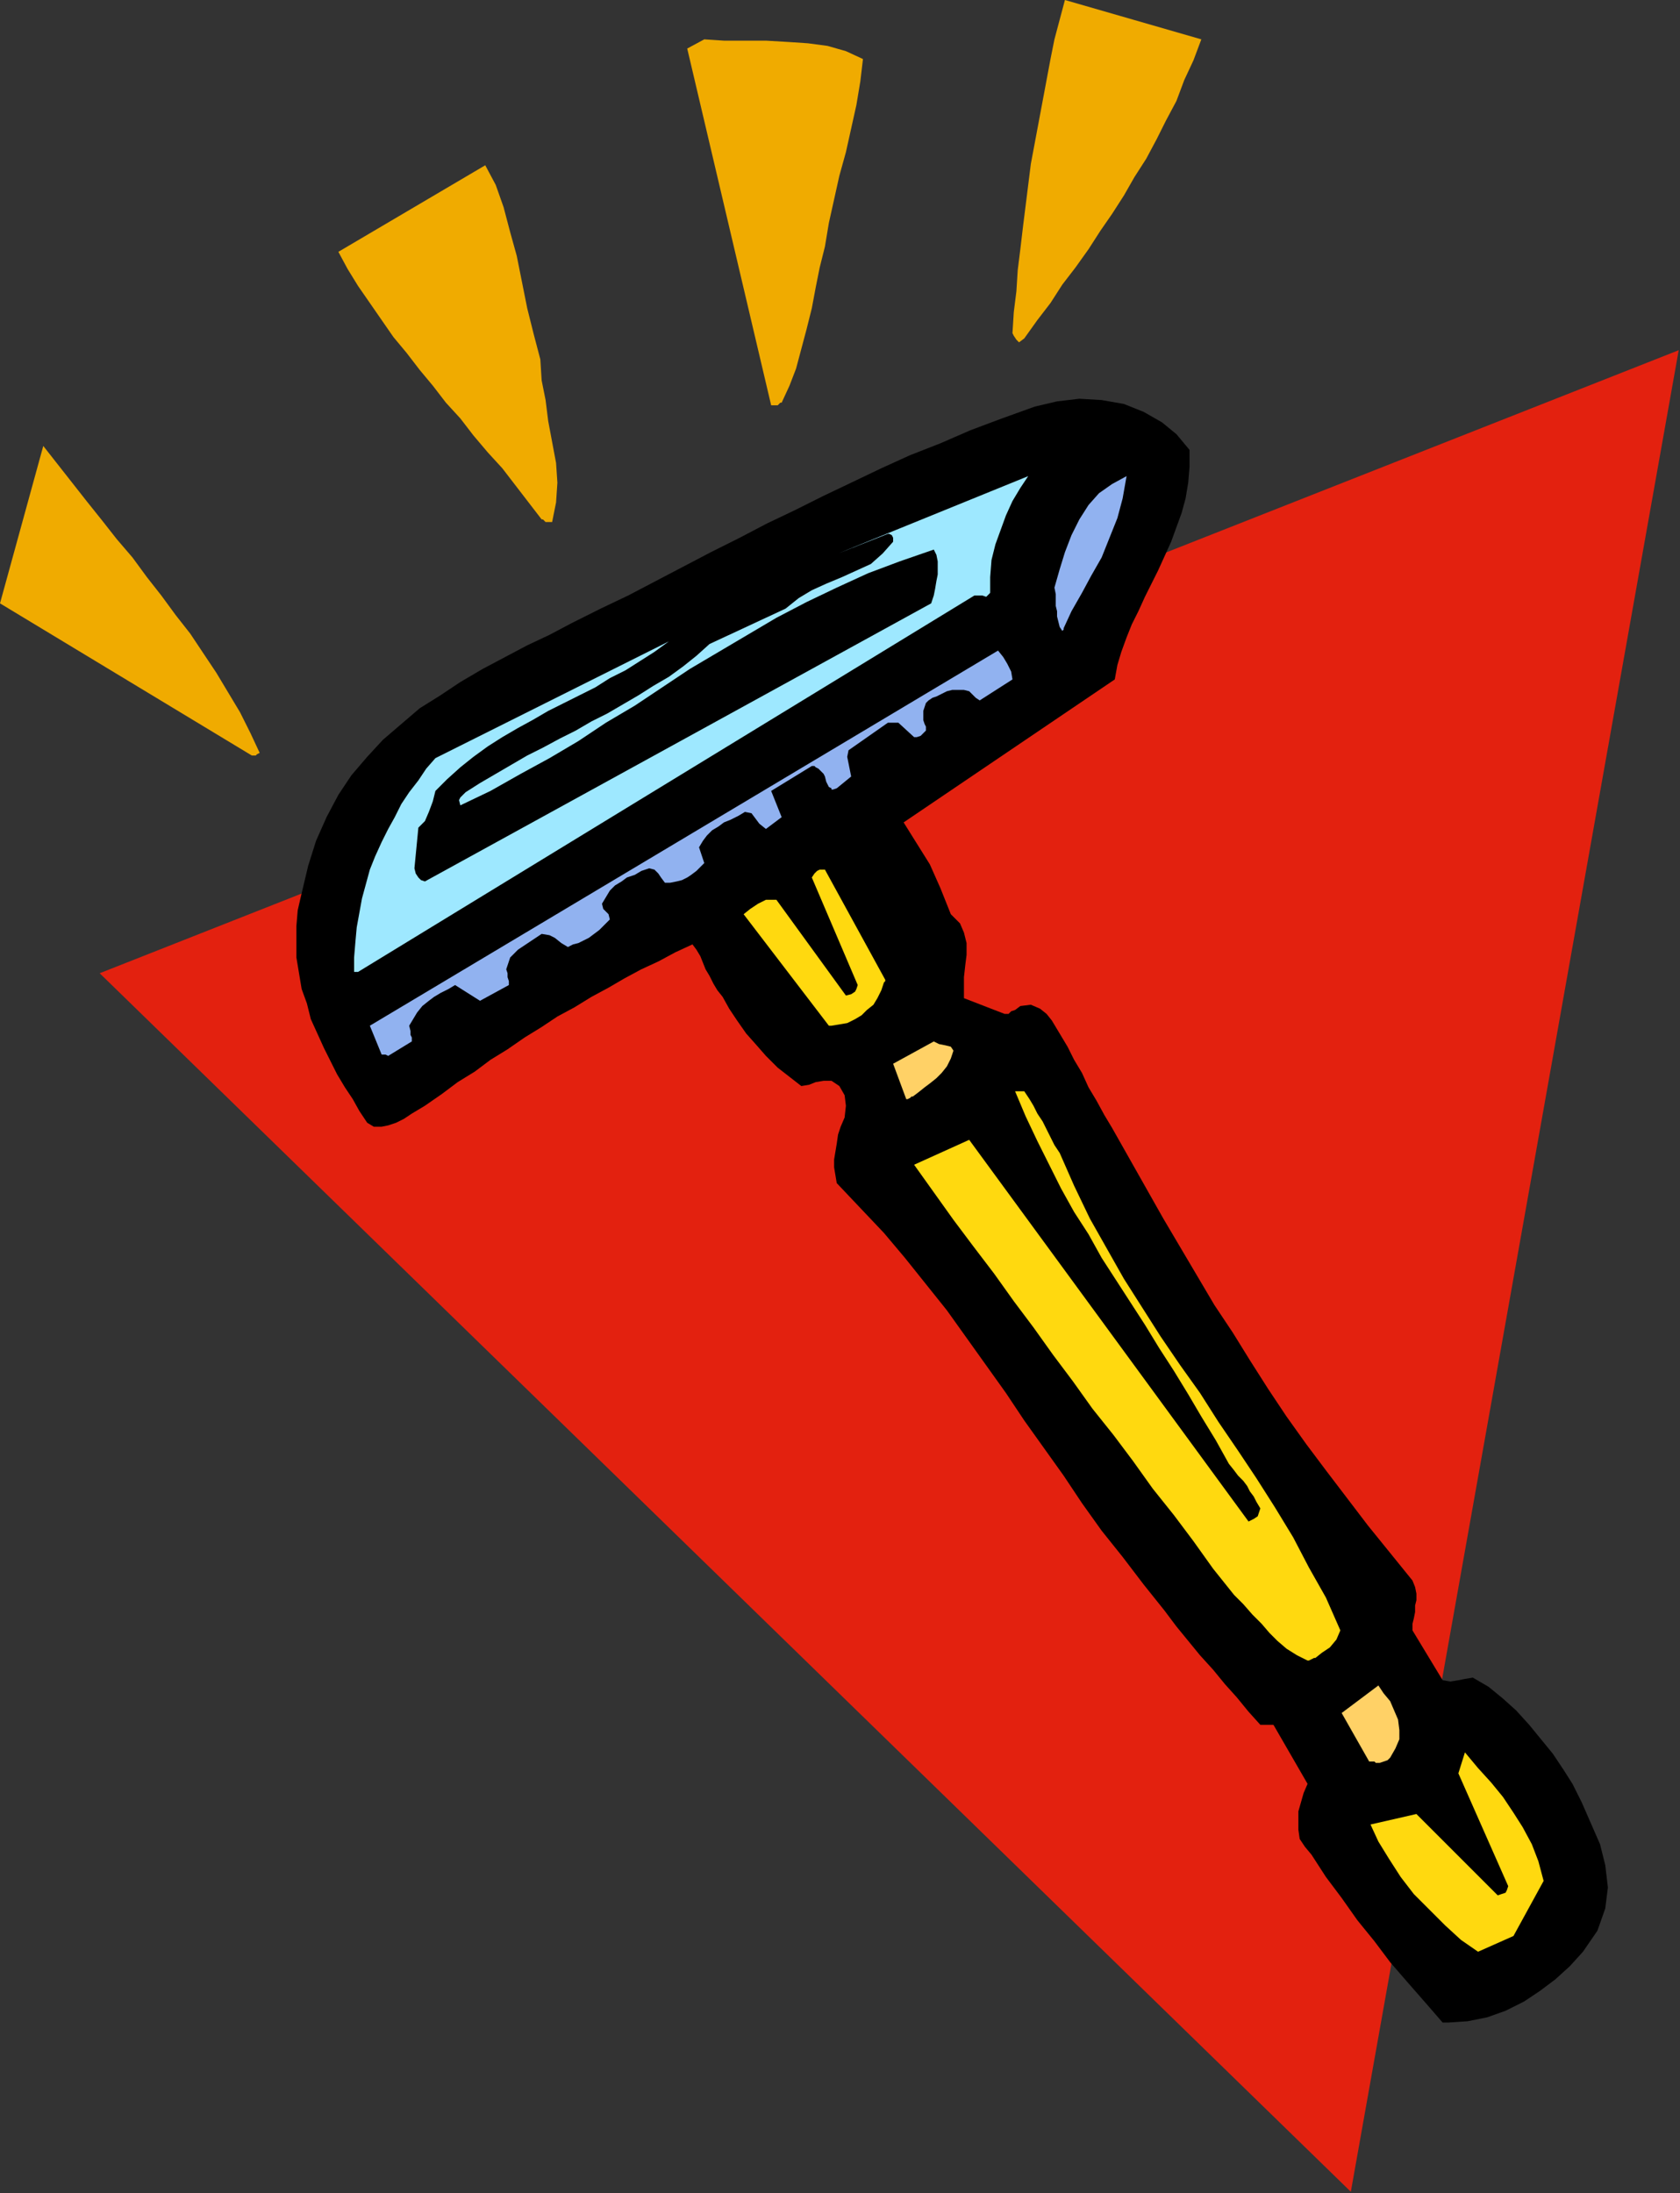
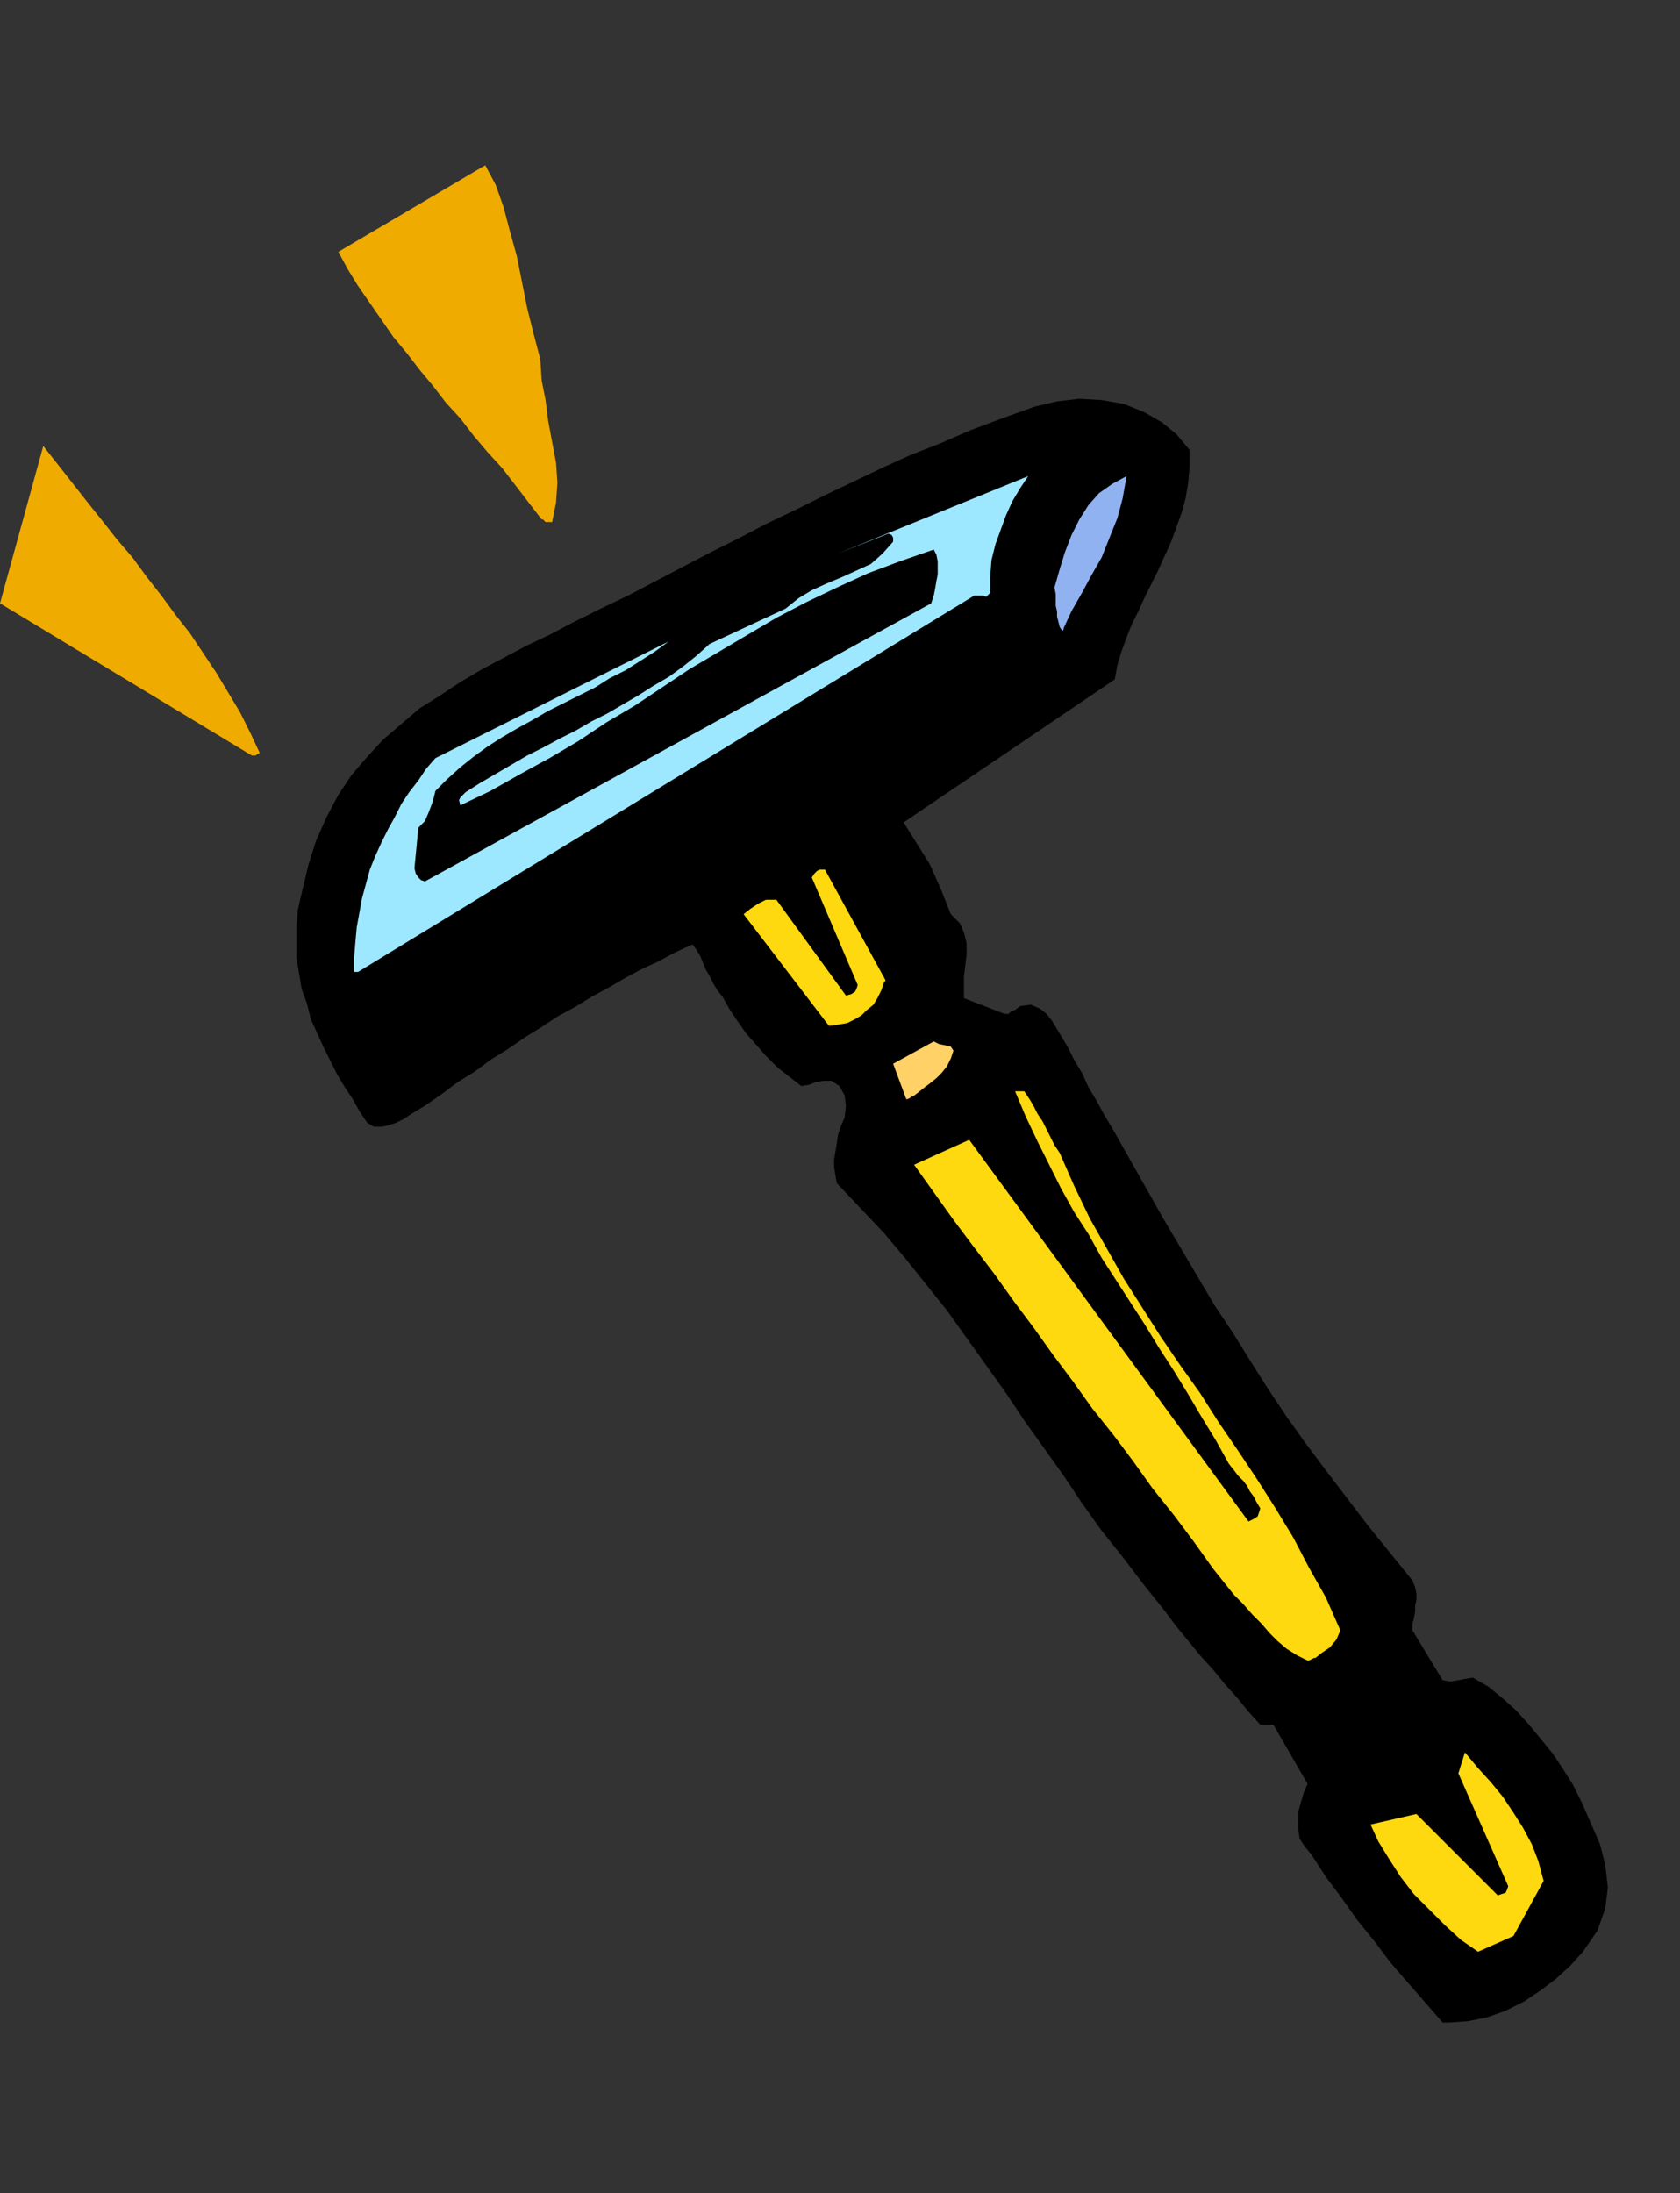
<svg xmlns="http://www.w3.org/2000/svg" xmlns:ns1="http://sodipodi.sourceforge.net/DTD/sodipodi-0.dtd" xmlns:ns2="http://www.inkscape.org/namespaces/inkscape" version="1.0" width="32.537mm" height="42.469mm" id="svg35" ns1:docname="FSA06993.WMF">
  <rect width="100%" height="100%" fill="#333333" stroke="none" />
  <ns1:namedview pagecolor="#ffffff" bordercolor="#666666" borderopacity="1" objecttolerance="10" gridtolerance="10" guidetolerance="10" ns2:pageopacity="0" ns2:pageshadow="2" ns2:window-width="640" ns2:window-height="480" id="namedview37" />
  <defs id="defs3">
    <pattern id="WMFhbasepattern" patternUnits="userSpaceOnUse" width="6" height="6" x="0" y="0" />
  </defs>
-   <path style="fill:#e3210f;fill-rule:evenodd;fill-opacity:1;stroke:none;" d="  M 7.296,71.232   L 122.88,25.632   L 98.88,160.416   L 7.296,71.232  z " id="path5" />
  <path style="fill:#000000;fill-rule:evenodd;fill-opacity:1;stroke:none;" d="  M 105.984,148.032   L 107.424,147.936   L 108.864,147.648   L 110.208,147.168   L 111.552,146.496   L 112.704,145.728   L 113.856,144.864   L 114.912,143.904   L 115.872,142.848   L 116.928,141.312   L 117.504,139.68   L 117.696,138.144   L 117.504,136.512   L 117.12,134.976   L 116.448,133.44   L 115.776,131.904   L 115.104,130.56   L 114.432,129.504   L 113.664,128.352   L 112.8,127.296   L 111.936,126.24   L 110.976,125.184   L 110.016,124.32   L 108.96,123.456   L 107.808,122.784   L 107.232,122.88   L 106.752,122.976   L 106.176,123.072   L 105.6,122.976   L 103.392,119.328   L 103.392,118.848   L 103.488,118.464   L 103.584,117.984   L 103.584,117.504   L 103.68,117.12   L 103.68,116.64   L 103.584,116.16   L 103.392,115.68   L 101.76,113.664   L 100.128,111.648   L 98.592,109.632   L 97.056,107.616   L 95.616,105.696   L 94.176,103.68   L 92.832,101.664   L 91.488,99.552   L 90.24,97.536   L 88.896,95.52   L 87.648,93.408   L 86.4,91.296   L 85.152,89.184   L 83.904,86.976   L 82.656,84.768   L 81.408,82.56   L 80.832,81.6   L 80.256,80.544   L 79.68,79.584   L 79.2,78.528   L 78.624,77.568   L 78.144,76.608   L 77.568,75.648   L 76.992,74.688   L 76.608,74.208   L 76.128,73.824   L 75.456,73.536   L 74.688,73.632   L 74.304,73.92   L 74.016,74.016   L 73.824,74.208   L 73.536,74.208   L 70.56,73.056   L 70.56,72.288   L 70.56,71.52   L 70.656,70.656   L 70.752,69.888   L 70.752,69.024   L 70.56,68.256   L 70.272,67.584   L 69.6,66.912   L 69.216,65.952   L 68.832,64.992   L 68.448,64.128   L 68.064,63.264   L 67.584,62.496   L 67.104,61.728   L 66.624,60.96   L 66.144,60.192   L 81.6,49.728   L 81.792,48.672   L 82.08,47.712   L 82.464,46.656   L 82.848,45.696   L 83.328,44.736   L 83.808,43.68   L 84.288,42.72   L 84.768,41.76   L 85.248,40.704   L 85.728,39.648   L 86.112,38.592   L 86.496,37.536   L 86.784,36.48   L 86.976,35.328   L 87.072,34.176   L 87.072,32.928   L 86.112,31.776   L 85.056,30.912   L 83.712,30.144   L 82.272,29.568   L 80.64,29.28   L 79.008,29.184   L 77.376,29.376   L 75.744,29.76   L 73.344,30.624   L 71.04,31.488   L 68.832,32.448   L 66.624,33.312   L 64.512,34.272   L 62.304,35.328   L 60.288,36.288   L 58.176,37.344   L 56.16,38.304   L 54.144,39.36   L 52.032,40.416   L 50.016,41.472   L 48,42.528   L 45.984,43.584   L 43.968,44.544   L 41.856,45.6   L 40.224,46.464   L 38.592,47.232   L 36.96,48.096   L 35.328,48.96   L 33.696,49.92   L 32.256,50.88   L 30.72,51.84   L 29.376,52.992   L 28.032,54.144   L 26.88,55.392   L 25.728,56.736   L 24.768,58.176   L 23.904,59.808   L 23.136,61.536   L 22.56,63.36   L 22.08,65.376   L 21.792,66.624   L 21.696,67.776   L 21.696,68.928   L 21.696,70.08   L 21.888,71.232   L 22.08,72.384   L 22.464,73.44   L 22.752,74.592   L 23.232,75.648   L 23.712,76.704   L 24.192,77.664   L 24.672,78.624   L 25.248,79.584   L 25.824,80.448   L 26.304,81.312   L 26.88,82.176   L 27.36,82.464   L 27.936,82.464   L 28.416,82.368   L 28.992,82.176   L 29.568,81.888   L 30.144,81.504   L 30.624,81.216   L 31.104,80.928   L 32.352,80.064   L 33.504,79.2   L 34.752,78.432   L 35.904,77.568   L 37.152,76.8   L 38.4,75.936   L 39.648,75.168   L 40.8,74.4   L 42.048,73.728   L 43.296,72.96   L 44.544,72.288   L 45.696,71.616   L 46.944,70.944   L 48.192,70.368   L 49.44,69.696   L 50.688,69.12   L 50.976,69.504   L 51.264,69.984   L 51.456,70.464   L 51.648,70.944   L 51.936,71.424   L 52.224,72   L 52.512,72.48   L 52.896,72.96   L 53.376,73.824   L 53.952,74.688   L 54.624,75.648   L 55.392,76.512   L 56.064,77.28   L 56.928,78.144   L 57.792,78.816   L 58.656,79.488   L 59.232,79.392   L 59.712,79.2   L 60.288,79.104   L 60.864,79.104   L 61.44,79.488   L 61.824,80.16   L 61.92,80.928   L 61.824,81.792   L 61.536,82.464   L 61.344,83.04   L 61.248,83.712   L 61.152,84.288   L 61.056,84.864   L 61.056,85.44   L 61.152,86.016   L 61.248,86.592   L 62.976,88.416   L 64.704,90.24   L 66.24,92.064   L 67.776,93.984   L 69.312,95.904   L 70.752,97.92   L 72.192,99.936   L 73.632,101.952   L 74.976,103.968   L 76.416,105.984   L 77.856,108   L 79.2,110.016   L 80.64,112.032   L 82.176,113.952   L 83.712,115.968   L 85.248,117.888   L 86.112,119.04   L 86.976,120.096   L 87.84,121.152   L 88.8,122.208   L 89.664,123.264   L 90.528,124.224   L 91.392,125.28   L 92.256,126.24   L 92.448,126.24   L 92.736,126.24   L 92.928,126.24   L 93.216,126.24   L 95.712,130.56   L 95.424,131.232   L 95.232,131.904   L 95.04,132.576   L 95.04,133.248   L 95.04,133.92   L 95.136,134.592   L 95.52,135.168   L 96,135.744   L 97.056,137.376   L 98.208,138.912   L 99.36,140.544   L 100.608,142.08   L 101.76,143.616   L 103.008,145.056   L 104.352,146.592   L 105.6,148.032   L 105.696,148.032   L 105.792,148.032   L 105.888,148.032   L 105.984,148.032  z " id="path7" />
  <path style="fill:#ffd90f;fill-rule:evenodd;fill-opacity:1;stroke:none;" d="  M 108.192,142.848   L 110.784,141.696   L 112.992,137.664   L 112.608,136.224   L 112.128,134.976   L 111.456,133.728   L 110.784,132.672   L 110.016,131.52   L 109.152,130.464   L 108.192,129.408   L 107.232,128.256   L 106.752,129.792   L 110.4,138.048   L 110.304,138.336   L 110.208,138.528   L 109.92,138.624   L 109.632,138.72   L 103.68,132.768   L 100.32,133.536   L 100.896,134.784   L 101.664,136.032   L 102.528,137.376   L 103.488,138.624   L 104.64,139.776   L 105.792,140.928   L 106.944,141.984   L 108.192,142.848  z " id="path9" />
-   <path style="fill:#ffd166;fill-rule:evenodd;fill-opacity:1;stroke:none;" d="  M 100.704,129.024   L 100.992,129.024   L 101.28,128.928   L 101.568,128.832   L 101.76,128.64   L 102.144,127.968   L 102.432,127.296   L 102.432,126.624   L 102.336,125.856   L 102.048,125.184   L 101.76,124.512   L 101.28,123.936   L 100.896,123.36   L 98.208,125.376   L 100.224,128.928   L 100.32,128.928   L 100.416,128.928   L 100.608,128.928   L 100.704,129.024  z " id="path11" />
  <path style="fill:#ffd90f;fill-rule:evenodd;fill-opacity:1;stroke:none;" d="  M 96.288,121.344   L 96.768,120.96   L 97.344,120.576   L 97.824,120   L 98.112,119.328   L 97.056,116.928   L 95.808,114.72   L 94.656,112.512   L 93.312,110.304   L 91.968,108.192   L 90.624,106.176   L 89.184,104.064   L 87.84,101.952   L 86.4,99.936   L 84.96,97.824   L 83.616,95.712   L 82.272,93.6   L 81.024,91.392   L 79.776,89.184   L 78.624,86.784   L 77.568,84.384   L 77.184,83.808   L 76.896,83.232   L 76.608,82.656   L 76.32,82.08   L 75.936,81.504   L 75.648,80.928   L 75.36,80.448   L 74.976,79.872   L 74.88,79.872   L 74.784,79.872   L 74.592,79.872   L 74.304,79.872   L 75.072,81.696   L 75.936,83.52   L 76.8,85.248   L 77.664,86.976   L 78.624,88.704   L 79.68,90.336   L 80.64,92.064   L 81.696,93.696   L 82.752,95.328   L 83.808,96.96   L 84.864,98.688   L 85.92,100.32   L 86.976,102.048   L 87.936,103.68   L 88.992,105.408   L 89.952,107.136   L 90.336,107.616   L 90.624,108   L 91.008,108.384   L 91.296,108.768   L 91.488,109.152   L 91.776,109.536   L 91.968,109.92   L 92.256,110.4   L 92.16,110.688   L 92.064,110.976   L 91.776,111.168   L 91.392,111.36   L 70.944,83.424   L 66.912,85.248   L 68.352,87.264   L 69.792,89.28   L 71.232,91.2   L 72.768,93.216   L 74.208,95.232   L 75.648,97.152   L 77.088,99.168   L 78.528,101.088   L 79.968,103.104   L 81.504,105.024   L 82.944,106.944   L 84.384,108.96   L 85.92,110.88   L 87.36,112.8   L 88.8,114.816   L 90.336,116.736   L 91.008,117.408   L 91.68,118.176   L 92.352,118.848   L 92.928,119.52   L 93.504,120.096   L 94.176,120.672   L 94.944,121.152   L 95.712,121.536   L 95.808,121.536   L 96,121.44   L 96.192,121.344   L 96.288,121.344  z " id="path13" />
  <path style="fill:#ffd166;fill-rule:evenodd;fill-opacity:1;stroke:none;" d="  M 66.816,80.256   L 67.2,79.968   L 67.68,79.584   L 68.064,79.296   L 68.544,78.912   L 68.928,78.528   L 69.312,78.048   L 69.6,77.472   L 69.792,76.896   L 69.6,76.608   L 69.216,76.512   L 68.736,76.416   L 68.352,76.224   L 65.376,77.856   L 66.336,80.448   L 66.432,80.448   L 66.624,80.352   L 66.72,80.256   L 66.816,80.256  z " id="path15" />
-   <path style="fill:#91b2f0;fill-rule:evenodd;fill-opacity:1;stroke:none;" d="  M 28.416,77.28   L 30.144,76.224   L 30.144,75.936   L 30.048,75.744   L 30.048,75.456   L 29.952,75.072   L 30.24,74.592   L 30.528,74.112   L 30.912,73.632   L 31.392,73.248   L 31.776,72.96   L 32.256,72.672   L 32.832,72.384   L 33.312,72.096   L 35.136,73.248   L 37.248,72.096   L 37.248,71.808   L 37.152,71.52   L 37.152,71.232   L 37.056,70.944   L 37.344,70.08   L 37.92,69.504   L 38.784,68.928   L 39.648,68.352   L 40.224,68.448   L 40.608,68.64   L 41.088,69.024   L 41.568,69.312   L 41.952,69.12   L 42.336,69.024   L 42.72,68.832   L 43.104,68.64   L 43.488,68.352   L 43.872,68.064   L 44.256,67.68   L 44.64,67.296   L 44.544,66.912   L 44.352,66.72   L 44.16,66.528   L 44.064,66.144   L 44.352,65.664   L 44.64,65.184   L 45.024,64.8   L 45.504,64.512   L 45.888,64.224   L 46.464,64.032   L 46.944,63.744   L 47.52,63.552   L 47.904,63.648   L 48.192,63.936   L 48.384,64.224   L 48.672,64.608   L 49.056,64.608   L 49.536,64.512   L 49.92,64.416   L 50.304,64.224   L 50.592,64.032   L 50.976,63.744   L 51.264,63.456   L 51.552,63.168   L 51.456,62.88   L 51.36,62.592   L 51.264,62.304   L 51.168,62.016   L 51.456,61.536   L 51.744,61.152   L 52.128,60.768   L 52.608,60.48   L 52.992,60.192   L 53.472,60   L 54.048,59.712   L 54.528,59.424   L 55.008,59.52   L 55.296,59.904   L 55.584,60.288   L 56.064,60.672   L 57.216,59.808   L 56.448,57.888   L 59.424,56.064   L 59.616,56.064   L 59.712,56.16   L 59.904,56.256   L 60.096,56.448   L 60.288,56.64   L 60.384,56.832   L 60.48,57.216   L 60.672,57.6   L 60.864,57.696   L 60.864,57.792   L 60.96,57.792   L 61.248,57.696   L 62.304,56.832   L 62.208,56.352   L 62.112,55.872   L 62.016,55.392   L 62.112,54.912   L 64.992,52.896   L 65.088,52.896   L 65.28,52.896   L 65.472,52.896   L 65.76,52.896   L 66.912,53.952   L 67.104,53.952   L 67.392,53.856   L 67.584,53.664   L 67.776,53.472   L 67.776,53.184   L 67.68,52.992   L 67.584,52.704   L 67.584,52.32   L 67.584,52.032   L 67.68,51.744   L 67.776,51.456   L 67.968,51.264   L 68.256,51.072   L 68.544,50.976   L 68.928,50.784   L 69.312,50.592   L 69.696,50.496   L 70.176,50.496   L 70.56,50.496   L 70.944,50.592   L 71.04,50.688   L 71.232,50.88   L 71.424,51.072   L 71.712,51.264   L 74.112,49.728   L 74.016,49.152   L 73.728,48.576   L 73.44,48.096   L 73.056,47.616   L 27.072,75.072   L 27.936,77.184   L 28.032,77.184   L 28.128,77.184   L 28.224,77.184   L 28.416,77.28  z " id="path17" />
  <path style="fill:#ffd90f;fill-rule:evenodd;fill-opacity:1;stroke:none;" d="  M 60.864,75.072   L 61.44,74.976   L 62.016,74.88   L 62.592,74.592   L 63.072,74.304   L 63.456,73.92   L 63.936,73.536   L 64.224,73.056   L 64.512,72.48   L 64.608,72.192   L 64.704,71.904   L 64.8,71.808   L 64.8,71.712   L 60.384,63.648   L 60,63.648   L 59.808,63.744   L 59.616,63.936   L 59.424,64.224   L 62.784,72.096   L 62.688,72.384   L 62.592,72.576   L 62.304,72.768   L 61.92,72.864   L 56.832,65.856   L 56.064,65.856   L 55.488,66.144   L 54.912,66.528   L 54.432,66.912   L 60.672,75.072   L 60.672,75.072   L 60.768,75.072   L 60.864,75.072   L 60.864,75.072  z " id="path19" />
  <path style="fill:#9ee8ff;fill-rule:evenodd;fill-opacity:1;stroke:none;" d="  M 26.208,71.136   L 71.328,43.584   L 71.616,43.584   L 71.904,43.584   L 72.192,43.68   L 72.48,43.392   L 72.48,42.24   L 72.576,40.992   L 72.864,39.84   L 73.248,38.784   L 73.632,37.728   L 74.112,36.672   L 74.688,35.712   L 75.264,34.848   L 61.344,40.512   L 64.992,39.072   L 65.088,39.072   L 65.28,39.168   L 65.376,39.36   L 65.376,39.648   L 64.608,40.512   L 63.744,41.28   L 62.688,41.76   L 61.632,42.24   L 60.48,42.72   L 59.424,43.2   L 58.464,43.776   L 57.504,44.544   L 51.936,47.136   L 50.976,48   L 50.016,48.768   L 48.96,49.536   L 47.808,50.208   L 46.752,50.88   L 45.6,51.552   L 44.448,52.224   L 43.296,52.8   L 42.144,53.472   L 40.992,54.048   L 39.744,54.72   L 38.592,55.296   L 37.44,55.968   L 36.288,56.64   L 35.136,57.312   L 34.08,57.984   L 33.888,58.176   L 33.696,58.368   L 33.6,58.56   L 33.696,58.944   L 35.904,57.888   L 38.112,56.64   L 40.224,55.488   L 42.336,54.24   L 44.352,52.896   L 46.464,51.648   L 48.48,50.304   L 50.496,48.96   L 52.608,47.712   L 54.72,46.464   L 56.832,45.216   L 59.04,44.064   L 61.248,43.008   L 63.552,41.952   L 65.856,41.088   L 68.352,40.224   L 68.544,40.608   L 68.64,41.088   L 68.64,41.472   L 68.64,42.048   L 68.544,42.528   L 68.448,43.104   L 68.352,43.584   L 68.16,44.16   L 31.104,64.512   L 30.816,64.416   L 30.624,64.224   L 30.432,63.936   L 30.336,63.552   L 30.624,60.576   L 31.104,60.096   L 31.392,59.424   L 31.68,58.656   L 31.872,57.888   L 32.736,57.024   L 33.696,56.16   L 34.656,55.392   L 35.712,54.624   L 36.768,53.952   L 37.92,53.28   L 38.976,52.704   L 40.128,52.032   L 41.28,51.456   L 42.432,50.88   L 43.584,50.304   L 44.64,49.632   L 45.792,49.056   L 46.848,48.384   L 47.904,47.712   L 48.96,46.944   L 31.872,55.488   L 31.2,56.256   L 30.624,57.12   L 29.952,57.984   L 29.376,58.848   L 28.896,59.808   L 28.416,60.672   L 27.936,61.632   L 27.456,62.688   L 27.072,63.648   L 26.784,64.704   L 26.496,65.76   L 26.304,66.816   L 26.112,67.872   L 26.016,68.928   L 25.92,70.08   L 25.92,71.136   L 25.92,71.136   L 26.112,71.136   L 26.208,71.136   L 26.208,71.136  z " id="path21" />
  <path style="fill:#f0ab00;fill-rule:evenodd;fill-opacity:1;stroke:none;" d="  M 18.432,55.296   L 18.528,55.296   L 18.72,55.296   L 18.816,55.2   L 19.008,55.104   L 18.336,53.664   L 17.568,52.128   L 16.704,50.688   L 15.84,49.248   L 14.88,47.808   L 13.92,46.368   L 12.864,45.024   L 11.808,43.584   L 10.752,42.24   L 9.696,40.8   L 8.544,39.456   L 7.488,38.112   L 6.336,36.672   L 5.28,35.328   L 4.224,33.984   L 3.168,32.64   L 0,44.16   L 18.432,55.296  z " id="path23" />
  <path style="fill:#91b2f0;fill-rule:evenodd;fill-opacity:1;stroke:none;" d="  M 77.856,45.984   L 78.432,44.736   L 79.2,43.392   L 79.872,42.144   L 80.64,40.8   L 81.216,39.36   L 81.792,37.92   L 82.176,36.48   L 82.464,34.848   L 81.408,35.424   L 80.448,36.096   L 79.68,36.96   L 79.008,38.016   L 78.432,39.168   L 77.952,40.416   L 77.568,41.664   L 77.184,43.008   L 77.28,43.488   L 77.28,43.968   L 77.28,44.352   L 77.376,44.736   L 77.376,45.12   L 77.472,45.504   L 77.568,45.888   L 77.76,46.176   L 77.76,46.176   L 77.856,46.08   L 77.856,45.984   L 77.856,45.984  z " id="path25" />
  <path style="fill:#ffffff;fill-rule:evenodd;fill-opacity:1;stroke:none;" d="  M 51.168,45.792   L 59.712,41.472   L 51.168,45.792  z " id="path27" />
  <path style="fill:#f0ab00;fill-rule:evenodd;fill-opacity:1;stroke:none;" d="  M 40.032,38.208   L 40.128,38.208   L 40.224,38.208   L 40.32,38.208   L 40.416,38.208   L 40.704,36.768   L 40.8,35.328   L 40.704,33.888   L 40.416,32.352   L 40.128,30.816   L 39.936,29.28   L 39.648,27.84   L 39.552,26.304   L 39.072,24.48   L 38.592,22.56   L 38.208,20.64   L 37.824,18.72   L 37.344,16.992   L 36.864,15.168   L 36.288,13.536   L 35.52,12.096   L 24.768,18.432   L 25.44,19.68   L 26.208,20.928   L 27.072,22.176   L 27.936,23.424   L 28.8,24.672   L 29.76,25.824   L 30.72,27.072   L 31.68,28.224   L 32.64,29.472   L 33.696,30.624   L 34.656,31.872   L 35.712,33.12   L 36.768,34.272   L 37.728,35.52   L 38.688,36.768   L 39.648,38.016   L 39.744,38.016   L 39.84,38.112   L 39.936,38.208   L 40.032,38.208  z " id="path29" />
-   <path style="fill:#f0ab00;fill-rule:evenodd;fill-opacity:1;stroke:none;" d="  M 56.832,29.664   L 56.928,29.664   L 57.024,29.568   L 57.12,29.472   L 57.216,29.472   L 57.792,28.224   L 58.272,26.976   L 58.656,25.536   L 59.04,24.096   L 59.424,22.56   L 59.712,21.024   L 60,19.584   L 60.384,18.048   L 60.672,16.32   L 61.056,14.592   L 61.44,12.864   L 61.92,11.136   L 62.304,9.408   L 62.688,7.68   L 62.976,5.952   L 63.168,4.32   L 61.92,3.744   L 60.576,3.36   L 59.136,3.168   L 57.696,3.072   L 56.064,2.976   L 54.528,2.976   L 52.992,2.976   L 51.552,2.88   L 50.304,3.552   L 56.448,29.664   L 56.544,29.664   L 56.64,29.664   L 56.736,29.664   L 56.832,29.664  z " id="path31" />
-   <path style="fill:#f0ab00;fill-rule:evenodd;fill-opacity:1;stroke:none;" d="  M 74.976,24.768   L 75.936,23.424   L 76.896,22.176   L 77.76,20.832   L 78.72,19.584   L 79.68,18.24   L 80.544,16.896   L 81.408,15.648   L 82.272,14.304   L 83.04,12.96   L 83.904,11.616   L 84.672,10.176   L 85.344,8.832   L 86.112,7.392   L 86.688,5.856   L 87.36,4.416   L 87.936,2.88   L 77.952,0   L 77.568,1.44   L 77.184,2.88   L 76.896,4.32   L 76.608,5.856   L 76.32,7.392   L 76.032,8.928   L 75.744,10.464   L 75.456,12   L 75.264,13.536   L 75.072,15.072   L 74.88,16.608   L 74.688,18.24   L 74.496,19.776   L 74.4,21.312   L 74.208,22.848   L 74.112,24.384   L 74.208,24.576   L 74.4,24.864   L 74.592,25.056   L 74.976,24.768  z " id="path33" />
</svg>